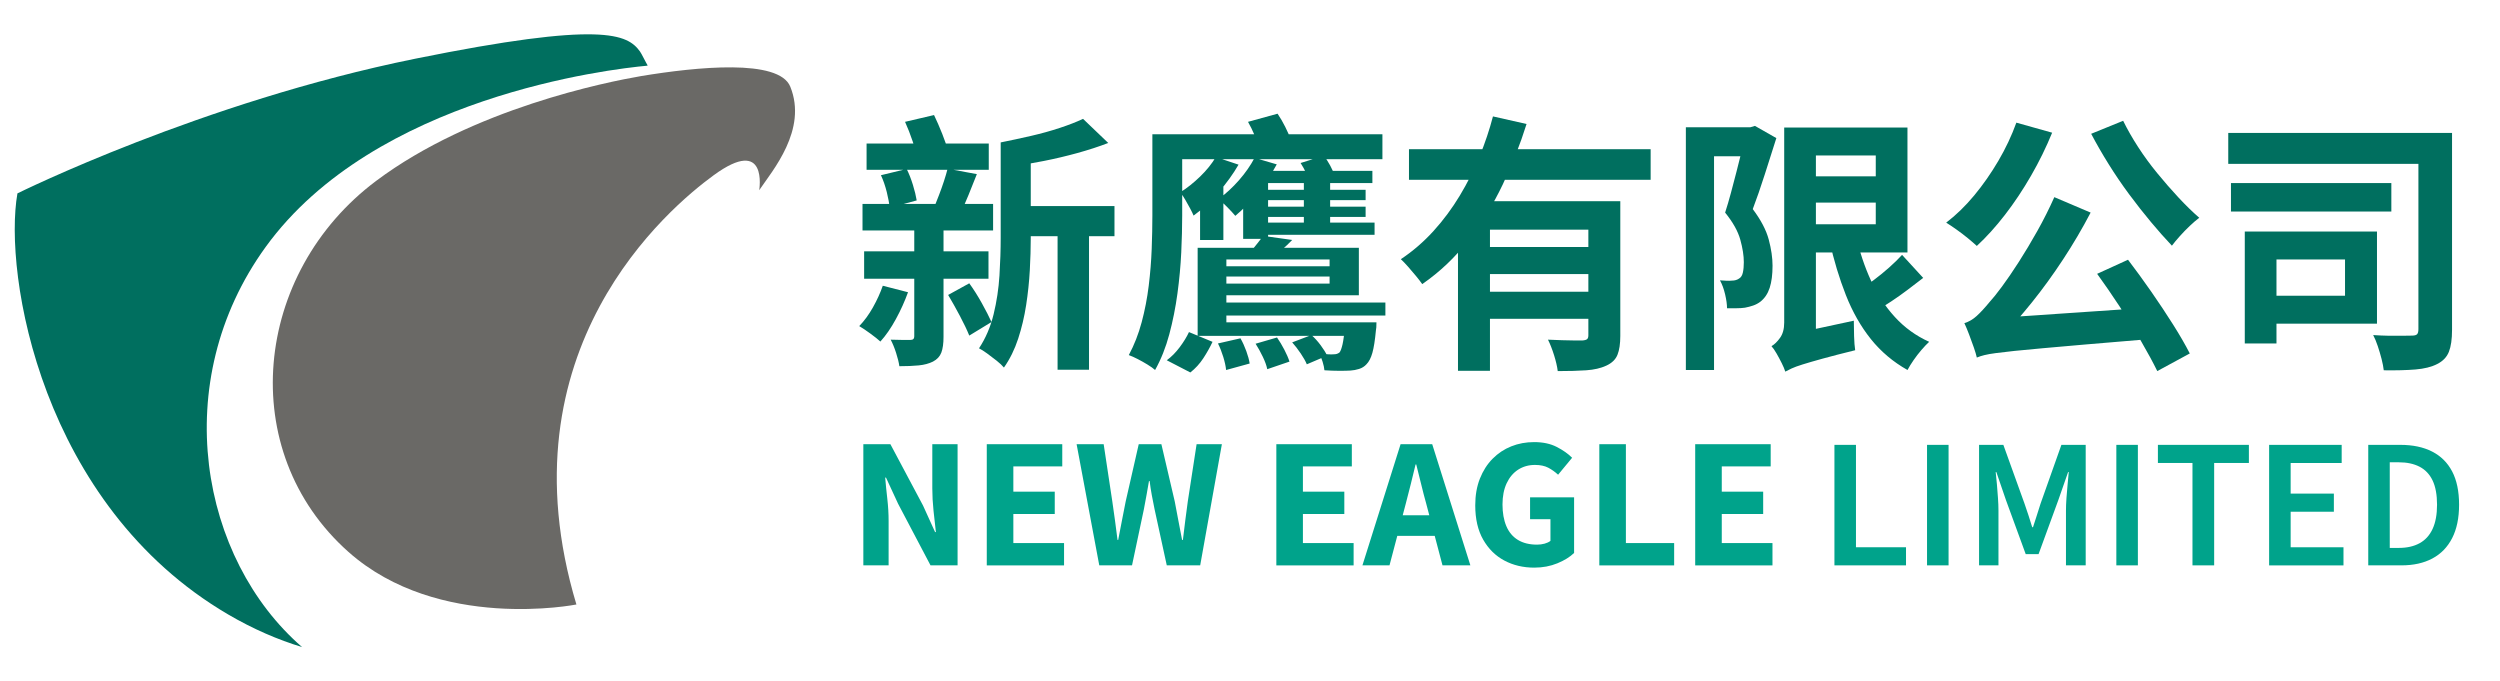
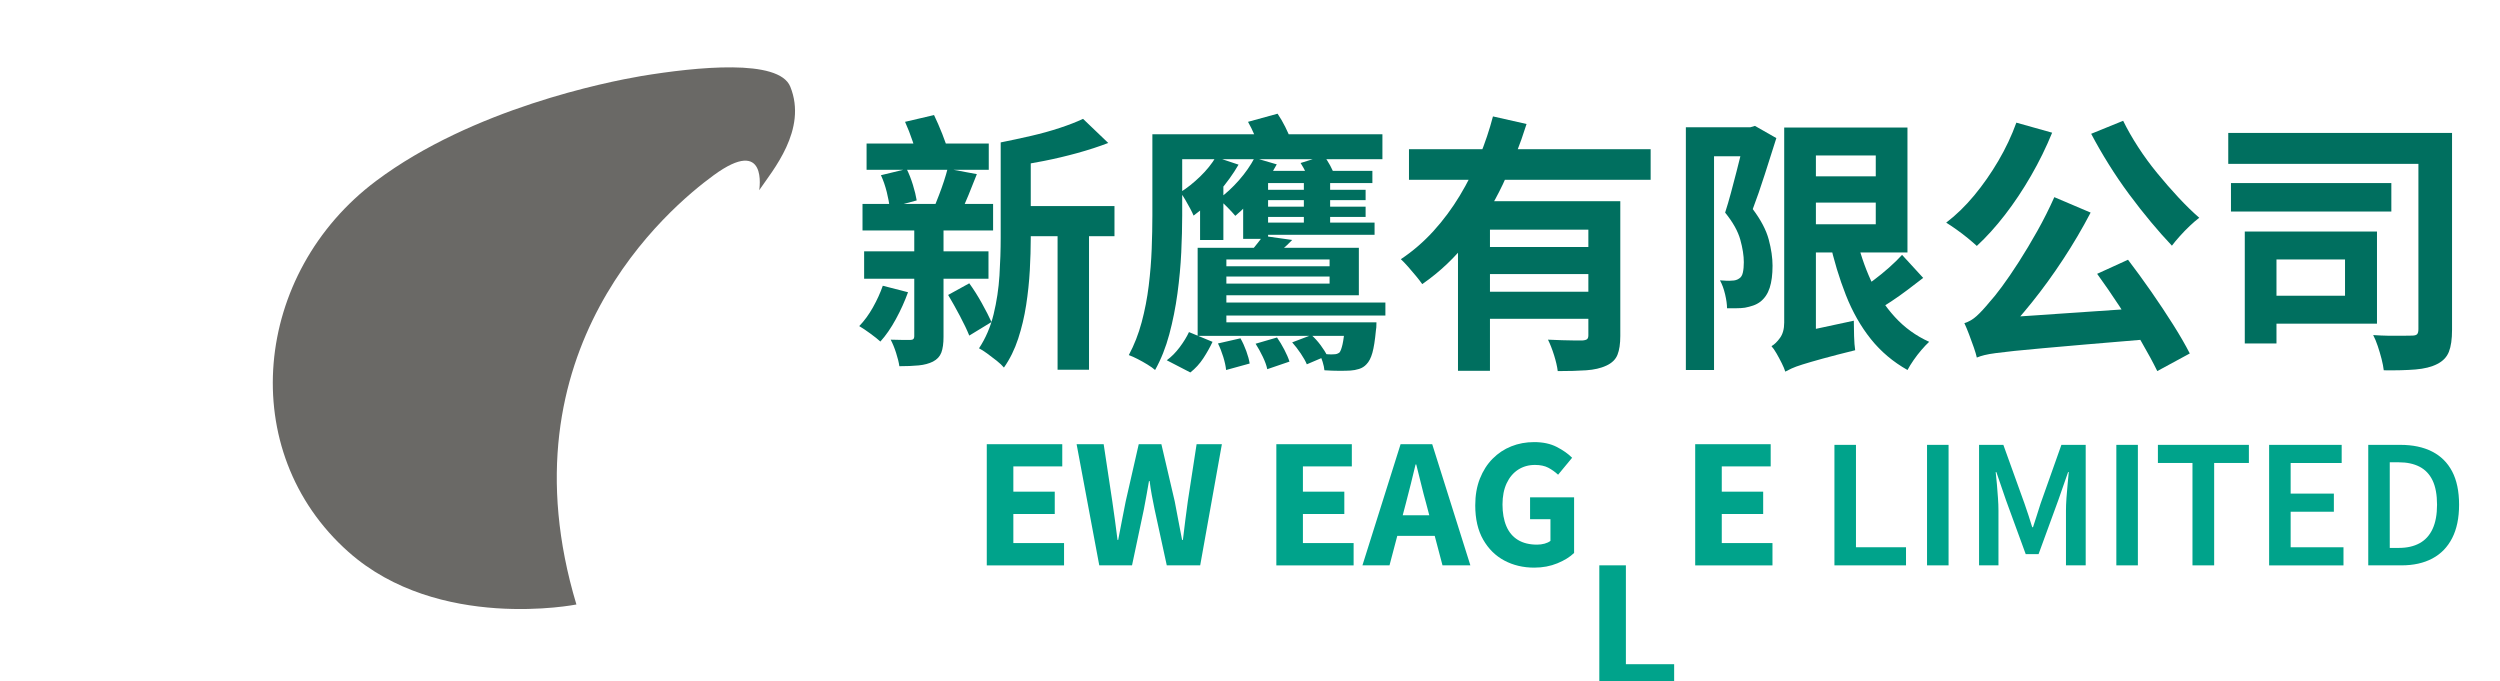
<svg xmlns="http://www.w3.org/2000/svg" id="_圖層_1" version="1.1" viewBox="0 0 1328.27 362.04">
  <defs>
    <style>
      .st0 {
        fill: #00a38b;
      }

      .st1, .st2 {
        fill: #006f5f;
      }

      .st3 {
        fill: #6a6966;
      }

      .st3, .st2 {
        fill-rule: evenodd;
      }
    </style>
  </defs>
  <g>
    <path class="st3" d="M340.66,40.41c29.62-4.89,73.17-9.3,79.22,5.63,9.29,22.9-9.49,44.64-16.51,55.02,0,0,4.94-29.24-24.22-7.93-23.63,17.27-113.61,92.56-72.9,228.04,0,0-73.23,14.59-121.09-27.91-60.32-53.56-50.65-148.24,14.71-197.17,51.2-38.34,122.56-52.55,140.8-55.68h0Z" />
-     <path class="st2" d="M344.13,34.78l-.4.14c-19.53,1.8-144.62,16.34-202.56,96.26-52.19,72-34.62,165.91,19.33,212.62-12.75-3.88-25.92-9.51-39.35-17.38C21.73,268.19,1.74,145.44,9.26,102.75c0,0,97.92-48.57,211.28-71.54,99.62-20.19,112.87-13.05,119.51-3.82.92,1.27,3.2,6.1,4.07,7.39h0Z" />
  </g>
  <g>
    <g>
      <path class="st1" d="M469.05,151.82l13.39,3.45c-1.73,4.8-3.89,9.57-6.48,14.32-2.59,4.75-5.33,8.71-8.21,11.88-1.25-1.15-3.02-2.57-5.33-4.25-2.3-1.68-4.27-3-5.9-3.96,2.69-2.78,5.11-6.09,7.27-9.93,2.16-3.84,3.91-7.68,5.25-11.52ZM458.26,108.35h69.38v14.11h-69.38v-14.11ZM459.12,133.54h66.07v14.54h-66.07v-14.54ZM460.42,76.25h64.92v13.96h-64.92v-13.96ZM468.05,93.09l13.67-3.31c1.25,2.5,2.35,5.3,3.31,8.42.96,3.12,1.63,5.88,2.02,8.28l-14.39,3.89c-.19-2.3-.7-5.09-1.51-8.35-.82-3.26-1.85-6.24-3.09-8.92ZM485.75,117.27h15.55v61.75c0,3.45-.38,6.21-1.15,8.28-.77,2.06-2.26,3.67-4.46,4.82-2.11,1.05-4.63,1.73-7.56,2.02-2.93.29-6.36.43-10.29.43-.29-2.02-.86-4.37-1.73-7.05-.86-2.69-1.82-5.04-2.88-7.05,2.11.1,4.2.14,6.26.14h4.25c1.34,0,2.02-.62,2.02-1.87v-61.46ZM480.86,64.73l15.4-3.6c1.44,2.98,2.9,6.33,4.39,10.08,1.49,3.74,2.57,6.91,3.24,9.5l-16.27,4.32c-.48-2.69-1.37-5.95-2.66-9.79-1.3-3.84-2.66-7.34-4.1-10.51ZM503.46,89.64l15.55,2.88c-1.54,3.84-3.02,7.56-4.46,11.16s-2.83,6.65-4.17,9.14l-13.96-2.88c.77-1.92,1.61-4.05,2.52-6.41.91-2.35,1.77-4.77,2.59-7.27.81-2.49,1.46-4.7,1.94-6.62ZM503.75,156.71l11.23-6.19c2.3,3.17,4.53,6.69,6.69,10.58,2.16,3.89,3.86,7.22,5.11,10l-11.8,7.2c-1.15-2.88-2.81-6.36-4.97-10.44-2.16-4.08-4.25-7.8-6.26-11.16ZM531.67,75.67h15.98v50.81c0,5.28-.17,10.96-.5,17.06-.34,6.1-.98,12.26-1.94,18.5-.96,6.24-2.38,12.21-4.25,17.92-1.87,5.71-4.39,10.82-7.56,15.33-.86-1.06-2.14-2.26-3.81-3.6-1.68-1.34-3.38-2.64-5.11-3.89-1.73-1.25-3.17-2.16-4.32-2.74,3.55-5.37,6.14-11.42,7.77-18.14,1.63-6.72,2.66-13.58,3.1-20.58.43-7,.65-13.63.65-19.86v-50.81ZM575.43,63.15l13.39,12.81c-4.99,1.92-10.44,3.7-16.34,5.33-5.9,1.63-11.9,3.05-17.99,4.25-6.1,1.2-12.02,2.23-17.78,3.09-.29-1.82-.96-4.01-2.02-6.55-1.06-2.54-2.06-4.68-3.02-6.41,5.28-1.05,10.63-2.21,16.05-3.45,5.42-1.25,10.53-2.66,15.33-4.25,4.8-1.58,8.92-3.19,12.38-4.82ZM538.29,109.5h53.84v15.98h-53.84v-15.98ZM561.9,116.55h16.7v79.89h-16.7v-79.89Z" />
      <path class="st1" d="M612.28,71.35h15.83v43.18c0,5.95-.17,12.48-.5,19.58-.34,7.1-1.01,14.37-2.02,21.81-1.01,7.44-2.45,14.66-4.32,21.66-1.87,7-4.39,13.34-7.56,19-.96-.86-2.3-1.82-4.03-2.88-1.73-1.06-3.48-2.04-5.25-2.95-1.78-.91-3.34-1.61-4.68-2.09,2.88-5.37,5.16-11.2,6.84-17.49,1.68-6.28,2.93-12.74,3.74-19.36.81-6.62,1.34-13.15,1.58-19.58.24-6.43.36-12.33.36-17.71v-43.18ZM631.71,176.44l12.52,5.18c-1.35,2.88-2.98,5.78-4.89,8.71-1.92,2.93-4.22,5.45-6.91,7.56l-12.52-6.48c2.49-1.82,4.8-4.15,6.91-6.98,2.11-2.83,3.74-5.49,4.89-7.99ZM620.63,71.35h113.86v13.24h-113.86v-13.24ZM645.96,83.45l12.09,4.03c-2.88,4.99-6.46,9.93-10.72,14.83-4.27,4.89-8.66,8.97-13.17,12.24-.38-.96-.99-2.21-1.8-3.74-.82-1.53-1.71-3.12-2.66-4.75-.96-1.63-1.82-2.93-2.59-3.89,3.65-2.3,7.17-5.11,10.58-8.42,3.41-3.31,6.17-6.74,8.28-10.29ZM636.32,131.67h15.26v44.19h-15.26v-44.19ZM636.32,171.25h85.07v7.2h-85.07v-7.2ZM637.61,101.01l8.49-8.49,3.89,1.3v33.68h-12.38v-26.49ZM643.37,160.75h92.7v6.91h-92.7v-6.91ZM643.66,131.67h78.31v25.19h-78.31v-6.19h62.76v-12.81h-62.76v-6.19ZM646.54,141.46h62.33v5.47h-62.33v-5.47ZM647.12,182.48l11.95-2.73c1.15,2.02,2.18,4.27,3.09,6.77.91,2.5,1.51,4.7,1.8,6.62l-12.52,3.45c-.19-2.01-.7-4.34-1.51-6.98-.82-2.64-1.75-5.01-2.81-7.12ZM666.55,83.88l11.8,3.45c-2.69,4.99-6.02,9.96-10,14.9-3.98,4.94-7.99,9.09-12.02,12.45-.96-1.15-2.35-2.66-4.17-4.53-1.82-1.87-3.41-3.33-4.75-4.39,3.84-2.78,7.46-6.12,10.87-10,3.41-3.89,6.16-7.85,8.28-11.88ZM660.5,101.3l9.07-8.92,4.17,1.3v33.25h-13.24v-25.62ZM663.09,64.73l15.69-4.32c1.44,2.11,2.81,4.46,4.1,7.05,1.29,2.59,2.28,4.85,2.95,6.77l-16.7,4.89c-.48-2.02-1.29-4.37-2.45-7.05-1.15-2.69-2.35-5.13-3.6-7.34ZM671.15,125.33l15.4,2.16c-1.82,1.92-3.58,3.58-5.25,4.97-1.68,1.39-3.19,2.66-4.53,3.81l-12.23-2.59c1.15-1.44,2.35-2.93,3.6-4.46,1.25-1.53,2.25-2.83,3.02-3.89ZM667.12,182.62l11.37-3.31c1.34,1.92,2.64,4.08,3.89,6.48,1.25,2.4,2.16,4.51,2.73,6.33l-11.8,4.03c-.38-1.92-1.18-4.13-2.38-6.62-1.2-2.5-2.47-4.8-3.82-6.91ZM670.29,118.28h60.03v6.48h-60.03v-6.48ZM670.43,100.86h55.13v5.47h-55.13v-5.47ZM670.43,109.79h55.13v5.47h-55.13v-5.47ZM673.31,90.79h55.85v6.48h-55.85v-6.48ZM686.56,181.9l10.22-3.89c1.73,1.54,3.36,3.34,4.89,5.4,1.53,2.06,2.69,3.91,3.46,5.54l-10.8,4.61c-.67-1.63-1.75-3.55-3.24-5.76-1.49-2.21-3-4.17-4.54-5.9ZM691.02,86.61l12.38-3.89c1.15,1.54,2.25,3.26,3.31,5.18,1.06,1.92,1.78,3.6,2.16,5.04l-12.81,4.32c-.38-1.44-1.06-3.17-2.02-5.18-.96-2.02-1.97-3.84-3.02-5.47ZM692.75,93.38h13.96v28.65h-13.96v-28.65ZM714.62,171.25h16.7c0,2.11-.1,3.55-.29,4.32-.48,5.18-1.1,9.14-1.87,11.88-.77,2.74-1.82,4.77-3.17,6.12-1.06,1.15-2.35,1.97-3.89,2.45-1.54.48-3.07.77-4.61.86-1.44.09-3.38.14-5.83.14s-5.11-.1-7.99-.29c-.1-1.25-.41-2.74-.94-4.46-.53-1.73-1.13-3.22-1.8-4.46,1.73.19,3.26.33,4.61.43,1.34.09,2.4.09,3.17,0,.58,0,1.1-.07,1.58-.22.48-.14.96-.41,1.44-.79.58-.77,1.1-2.21,1.58-4.32.48-2.11.91-5.42,1.29-9.93v-1.73Z" />
      <path class="st1" d="M793.22,61.85l17.85,4.03c-3.36,10.75-7.56,21.43-12.6,32.03-5.04,10.6-11.08,20.46-18.14,29.58-7.05,9.12-15.28,16.94-24.69,23.46-.86-1.25-1.99-2.71-3.38-4.39-1.39-1.68-2.79-3.31-4.17-4.89-1.39-1.58-2.66-2.9-3.81-3.96,6.33-4.22,12.11-9.21,17.35-14.97,5.23-5.76,9.88-12.02,13.96-18.79,4.08-6.77,7.58-13.72,10.51-20.87,2.93-7.15,5.3-14.23,7.12-21.23ZM748.6,79.27h128.4v16.27h-128.4v-16.27ZM774.65,106.91h72.69v15.11h-55.71v75h-16.99v-90.11ZM787.46,131.24h62.47v14.39h-62.47v-14.39ZM787.46,154.99h62.47v14.39h-62.47v-14.39ZM843.89,106.91h16.99v71.54c0,4.22-.5,7.58-1.51,10.08-1.01,2.49-3,4.41-5.97,5.76-2.88,1.34-6.43,2.16-10.65,2.45-4.22.29-9.26.43-15.11.43-.29-2.4-.94-5.21-1.94-8.42-1.01-3.22-2.09-5.97-3.24-8.28,2.49.1,4.99.19,7.49.29,2.49.1,4.73.14,6.69.14h4.1c1.25-.09,2.09-.34,2.52-.72.43-.38.65-1.06.65-2.02v-71.25Z" />
      <path class="st1" d="M895.71,67.61h34.55v15.4h-19.58v113.57h-14.97V67.61ZM927.23,67.61h2.74l2.45-.72,11.37,6.48c-1.92,6.05-3.96,12.45-6.12,19.22s-4.3,12.93-6.41,18.5c4.32,5.76,7.15,11.16,8.49,16.19,1.34,5.04,2.02,9.67,2.02,13.89,0,4.7-.5,8.61-1.51,11.73-1.01,3.12-2.66,5.59-4.97,7.41-1.15.86-2.42,1.54-3.81,2.02-1.39.48-2.86.86-4.39,1.15-1.34.19-2.83.29-4.46.29h-5.04c0-2.02-.34-4.46-1.01-7.34-.67-2.88-1.58-5.37-2.74-7.49,1.34.1,2.52.17,3.53.22,1.01.05,1.94.02,2.81-.07,1.53,0,2.83-.38,3.89-1.15.96-.58,1.61-1.63,1.94-3.17.34-1.53.5-3.36.5-5.47,0-3.46-.62-7.44-1.87-11.95-1.25-4.51-3.94-9.31-8.06-14.39,1.05-3.26,2.09-6.77,3.09-10.51s1.99-7.49,2.95-11.23c.96-3.74,1.85-7.27,2.66-10.58.81-3.31,1.46-6.07,1.94-8.28v-4.75ZM948.54,197.45c-.38-1.25-1.01-2.74-1.87-4.46-.86-1.73-1.78-3.43-2.73-5.11-.96-1.68-1.87-3-2.74-3.96,1.53-.86,3.05-2.33,4.53-4.39,1.49-2.06,2.23-4.77,2.23-8.13v-103.64h16.84v114.15c-2.21,1.35-4.1,2.57-5.69,3.67-1.58,1.1-3.19,2.35-4.82,3.74-1.63,1.39-3,2.81-4.1,4.25-1.1,1.44-1.66,2.74-1.66,3.89ZM948.54,197.45l-1.44-14.97,7.05-5.47,30.8-6.62c0,2.4.05,5.13.14,8.21.09,3.07.29,5.57.58,7.48-7.01,1.73-12.76,3.21-17.27,4.46-4.51,1.25-8.06,2.28-10.65,3.09-2.59.81-4.56,1.53-5.9,2.16-1.35.62-2.45,1.17-3.31,1.66ZM956.02,67.76h57.43v66.36h-57.43v-14.97h40.59v-36.56h-40.59v-14.83ZM957.17,93.67h48.94v13.96h-48.94v-13.96ZM986.11,125.33c1.92,8.45,4.56,16.34,7.92,23.68,3.36,7.34,7.6,13.82,12.74,19.43,5.13,5.61,11.2,10,18.21,13.17-1.25,1.15-2.62,2.59-4.1,4.32-1.49,1.73-2.88,3.53-4.17,5.4-1.29,1.87-2.38,3.62-3.24,5.25-7.68-4.32-14.18-9.81-19.5-16.48-5.33-6.67-9.74-14.44-13.24-23.32-3.5-8.88-6.41-18.5-8.71-28.86l14.11-2.59ZM1010.58,135.41l11.23,12.24c-2.59,2.02-5.35,4.13-8.28,6.33-2.93,2.21-5.81,4.25-8.64,6.12-2.83,1.87-5.5,3.53-7.99,4.97l-8.92-10.8c2.21-1.53,4.73-3.36,7.56-5.47,2.83-2.11,5.56-4.34,8.2-6.69,2.64-2.35,4.92-4.58,6.84-6.69Z" />
      <path class="st1" d="M1071.32,65.17l19,5.33c-3.17,7.77-6.91,15.4-11.23,22.89-4.32,7.49-8.92,14.39-13.82,20.73-4.89,6.33-9.88,11.85-14.97,16.55-1.25-1.15-2.83-2.52-4.75-4.1-1.92-1.58-3.94-3.12-6.05-4.61-2.11-1.49-3.94-2.71-5.47-3.67,5.28-4.03,10.24-8.85,14.9-14.47,4.65-5.61,8.92-11.73,12.81-18.35,3.89-6.62,7.08-13.39,9.57-20.3ZM1050.3,189.97c-.29-1.34-.82-3.12-1.58-5.33-.77-2.21-1.61-4.51-2.52-6.91-.91-2.4-1.75-4.41-2.52-6.05,2.3-.67,4.46-1.92,6.48-3.74,2.02-1.82,4.37-4.37,7.05-7.63,1.53-1.63,3.67-4.29,6.41-7.99,2.73-3.69,5.73-8.08,9-13.17,3.26-5.09,6.55-10.58,9.86-16.48s6.31-11.88,9-17.92l19.29,8.2c-4.42,8.45-9.28,16.72-14.61,24.83-5.33,8.11-10.82,15.69-16.48,22.74-5.66,7.05-11.28,13.46-16.84,19.22v.58c-2.59,1.35-4.7,2.5-6.33,3.46-1.63.96-3.07,1.99-4.32,3.09-1.25,1.1-1.87,2.13-1.87,3.09ZM1050.3,189.97l-.58-14.68,10.94-6.33,73.99-5.04c.38,2.69.96,5.61,1.73,8.78.77,3.17,1.44,5.76,2.02,7.77-11.9.96-22.17,1.82-30.8,2.59-8.64.77-16,1.41-22.09,1.94-6.1.53-11.16,1.01-15.19,1.44-4.03.43-7.32.81-9.86,1.15-2.54.33-4.58.7-6.12,1.08-1.54.38-2.88.81-4.03,1.3ZM1128.04,64.16c2.21,4.51,4.84,9.14,7.92,13.89,3.07,4.75,6.45,9.38,10.15,13.89,3.69,4.51,7.46,8.83,11.3,12.96,3.84,4.13,7.53,7.73,11.08,10.8-1.54,1.15-3.22,2.59-5.04,4.32-1.82,1.73-3.58,3.53-5.25,5.4-1.68,1.87-3.1,3.58-4.25,5.11-3.55-3.74-7.27-7.94-11.16-12.6-3.89-4.65-7.75-9.57-11.59-14.75-3.84-5.18-7.46-10.51-10.87-15.98-3.41-5.47-6.5-10.84-9.28-16.12l16.99-6.91ZM1114.22,145.49l16.41-7.49c4.03,5.28,8.13,10.92,12.31,16.91,4.17,6,8.06,11.85,11.66,17.56,3.6,5.71,6.55,10.82,8.85,15.33l-17.27,9.36c-2.21-4.51-5.06-9.79-8.57-15.83-3.5-6.05-7.32-12.21-11.44-18.5-4.13-6.28-8.11-12.07-11.95-17.35Z" />
      <path class="st1" d="M1183.89,70.64h107.24v16.41h-107.24v-16.41ZM1185.33,97.27h85.21v15.11h-85.21v-15.11ZM1192.67,123.03h16.84v59.45h-16.84v-59.45ZM1207.64,123.03h55.27v48.94h-55.27v-14.83h38.29v-19.29h-38.29v-14.83ZM1284.94,70.64h17.85v104.65c0,4.89-.55,8.76-1.66,11.59-1.1,2.83-3.19,5.01-6.26,6.55-2.98,1.53-6.82,2.49-11.52,2.88-4.7.38-10.32.53-16.84.43-.19-1.73-.58-3.72-1.15-5.97-.58-2.26-1.25-4.53-2.02-6.84-.77-2.3-1.58-4.27-2.45-5.9,2.78.19,5.56.31,8.35.36,2.78.05,5.28.05,7.48,0,2.21-.05,3.79-.07,4.75-.07,1.34,0,2.25-.24,2.73-.72.48-.48.72-1.39.72-2.73v-104.22Z" />
    </g>
    <g>
-       <path class="st0" d="M458.7,300.38v-64.36h14.38l17.33,32.57,6.41,14.12h.43c-.4-3.41-.82-7.18-1.26-11.31-.43-4.13-.65-8.1-.65-11.91v-23.48h13.43v64.36h-14.38l-17.24-32.75-6.41-13.86h-.43c.29,3.46.66,7.22,1.13,11.26.46,4.04.69,7.97.69,11.78v23.56h-13.43Z" />
      <path class="st0" d="M524.28,300.38v-64.36h40.11v11.78h-25.99v13.43h22v11.87h-22v15.42h26.94v11.87h-41.06Z" />
      <path class="st0" d="M584.05,300.38l-12.04-64.36h14.38l4.59,30.41c.46,3.35.94,6.73,1.43,10.14.49,3.41.94,6.84,1.34,10.31h.35c.69-3.47,1.36-6.9,1.99-10.31.63-3.41,1.3-6.79,1.99-10.14l6.93-30.41h12.04l7.1,30.41c.64,3.29,1.27,6.66,1.91,10.09.63,3.44,1.3,6.89,1.99,10.35h.43c.4-3.47.82-6.9,1.26-10.31.43-3.41.88-6.79,1.34-10.14l4.68-30.41h13.43l-11.52,64.36h-17.76l-6.5-29.89c-.52-2.48-1.01-4.98-1.47-7.49-.46-2.51-.84-4.98-1.13-7.41h-.35c-.4,2.43-.84,4.89-1.3,7.41-.46,2.51-.92,5.01-1.39,7.49l-6.32,29.89h-17.41Z" />
      <path class="st0" d="M678.13,300.38v-64.36h40.11v11.78h-25.99v13.43h22v11.87h-22v15.42h26.94v11.87h-41.06Z" />
      <path class="st0" d="M723.87,300.38l20.27-64.36h16.81l20.27,64.36h-14.81l-8.66-32.83c-.92-3.29-1.82-6.74-2.69-10.35-.87-3.61-1.73-7.09-2.6-10.44h-.35c-.81,3.41-1.66,6.9-2.56,10.48-.9,3.58-1.78,7.02-2.64,10.31l-8.66,32.83h-14.38ZM737.03,284.7v-10.92h30.84v10.92h-30.84Z" />
      <path class="st0" d="M815.17,301.59c-5.89,0-11.19-1.26-15.9-3.77-4.71-2.51-8.46-6.22-11.26-11.13-2.8-4.91-4.2-10.97-4.2-18.19,0-5.31.82-10.05,2.47-14.21,1.65-4.16,3.9-7.68,6.76-10.57,2.86-2.89,6.16-5.08,9.92-6.58,3.75-1.5,7.8-2.25,12.13-2.25,4.68,0,8.68.85,12,2.56,3.32,1.7,6.05,3.62,8.19,5.76l-7.45,9.01c-1.62-1.5-3.37-2.74-5.24-3.73-1.88-.98-4.23-1.47-7.06-1.47-3.35,0-6.32.84-8.92,2.51-2.6,1.68-4.63,4.09-6.11,7.23-1.47,3.15-2.21,6.92-2.21,11.3s.68,8.27,2.04,11.48c1.36,3.21,3.41,5.65,6.15,7.32,2.74,1.68,6.14,2.51,10.18,2.51,1.39,0,2.71-.17,3.99-.52,1.27-.35,2.31-.84,3.12-1.47v-11.52h-10.83v-11.61h23.39v29.54c-2.2,2.14-5.15,3.97-8.88,5.5-3.73,1.53-7.81,2.3-12.26,2.3Z" />
-       <path class="st0" d="M849.73,300.38v-64.36h14.12v52.5h25.64v11.87h-39.76Z" />
+       <path class="st0" d="M849.73,300.38h14.12v52.5h25.64v11.87h-39.76Z" />
      <path class="st0" d="M900.67,300.38v-64.36h40.11v11.78h-25.99v13.43h22v11.87h-22v15.42h26.94v11.87h-41.06Z" />
      <path class="st0" d="M974.65,300.38v-64.02h11.44v54.4h26.59v9.62h-38.03Z" />
      <path class="st0" d="M1023.85,300.38v-64.02h11.44v64.02h-11.44Z" />
      <path class="st0" d="M1051.49,300.38v-64.02h12.91l11.26,31.27c.69,1.96,1.39,4.01,2.08,6.15.69,2.14,1.36,4.25,1.99,6.32h.43c.69-2.08,1.37-4.19,2.04-6.32.66-2.14,1.31-4.19,1.95-6.15l11.09-31.27h12.91v64.02h-10.48v-29.11c0-2.02.09-4.23.26-6.63.17-2.4.37-4.81.61-7.23.23-2.43.43-4.62.61-6.58h-.35l-5.2,14.9-10.48,28.67h-6.84l-10.48-28.67-5.11-14.9h-.35c.23,1.96.45,4.16.65,6.58.2,2.43.39,4.84.56,7.23.17,2.4.26,4.61.26,6.63v29.11h-10.31Z" />
      <path class="st0" d="M1124.43,300.38v-64.02h11.44v64.02h-11.44Z" />
      <path class="st0" d="M1164.88,300.38v-54.4h-18.37v-9.62h48.34v9.62h-18.45v54.4h-11.52Z" />
      <path class="st0" d="M1205.6,300.38v-64.02h38.55v9.62h-27.11v16.29h22.96v9.62h-22.96v18.89h28.07v9.62h-39.5Z" />
      <path class="st0" d="M1258.27,300.38v-64.02h17.07c6.58,0,12.2,1.18,16.85,3.55,4.65,2.37,8.2,5.89,10.66,10.57,2.45,4.68,3.68,10.57,3.68,17.67s-1.23,12.97-3.68,17.76c-2.46,4.79-5.96,8.4-10.53,10.83-4.56,2.43-10.02,3.64-16.37,3.64h-17.67ZM1269.7,291.11h4.85c4.27,0,7.93-.82,10.96-2.47,3.03-1.65,5.34-4.17,6.93-7.58,1.59-3.41,2.38-7.71,2.38-12.91s-.79-9.62-2.38-12.91c-1.59-3.29-3.9-5.72-6.93-7.28s-6.69-2.34-10.96-2.34h-4.85v45.48Z" />
    </g>
  </g>
</svg>